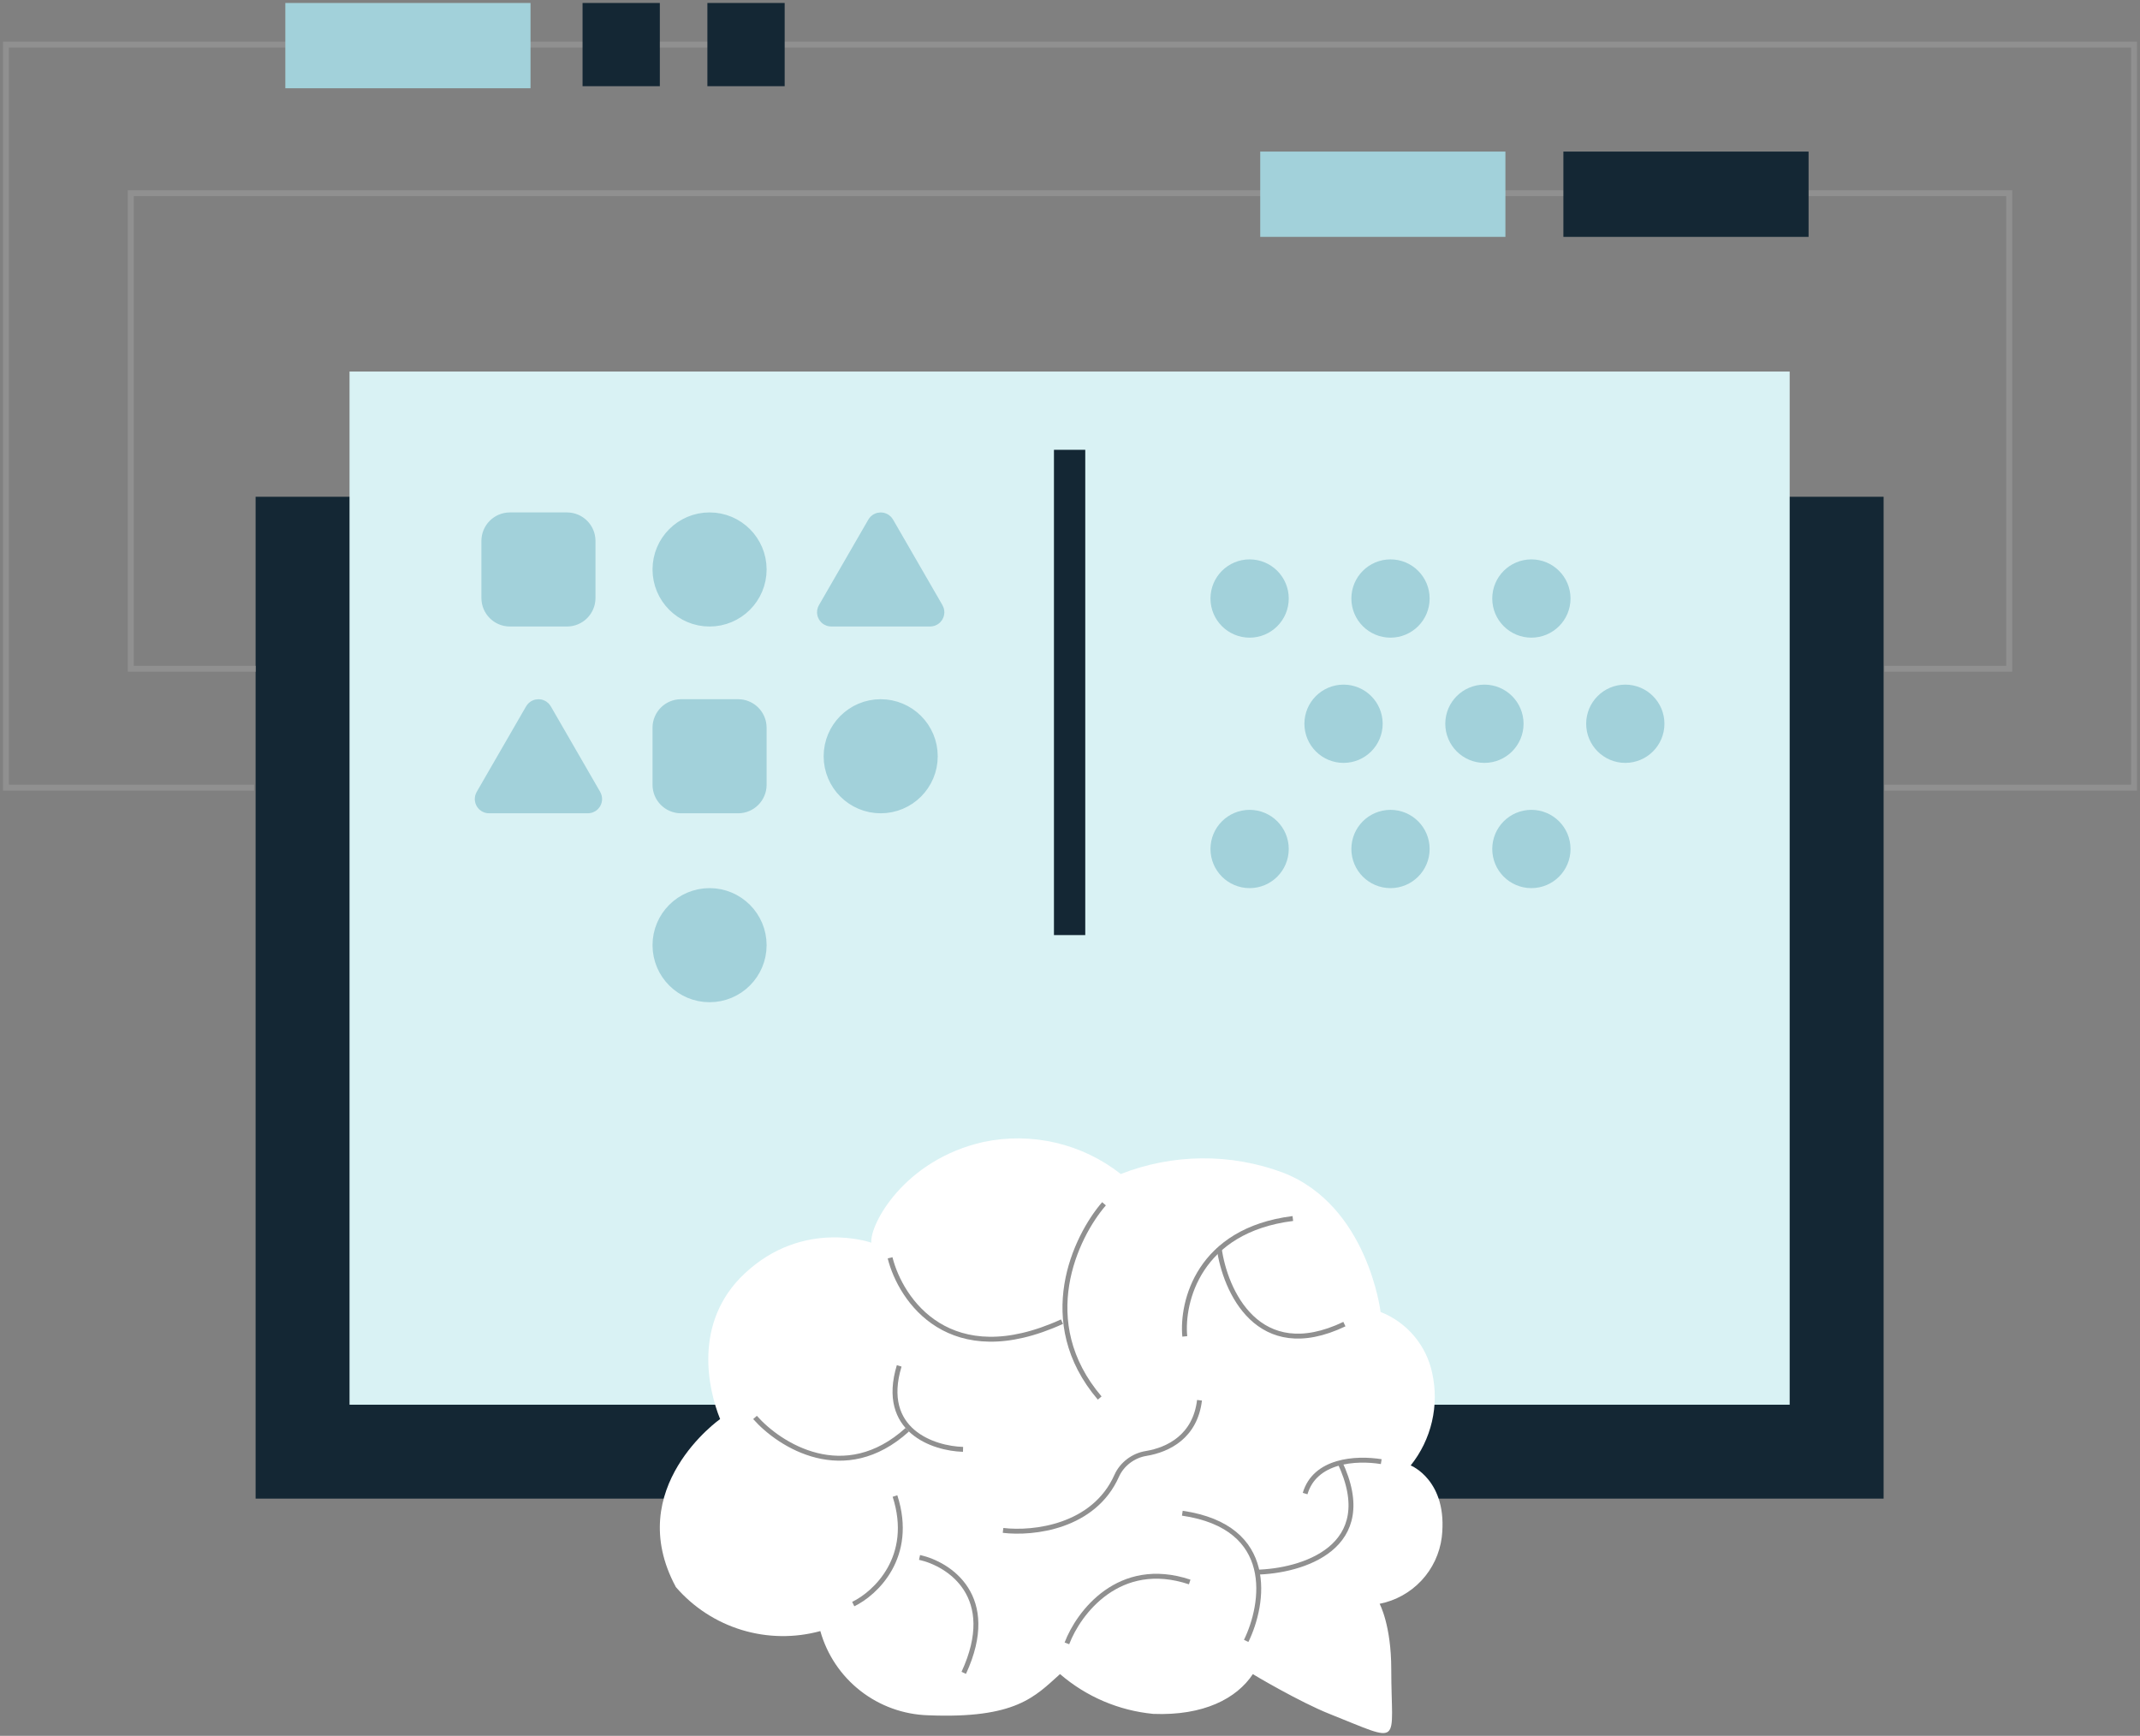
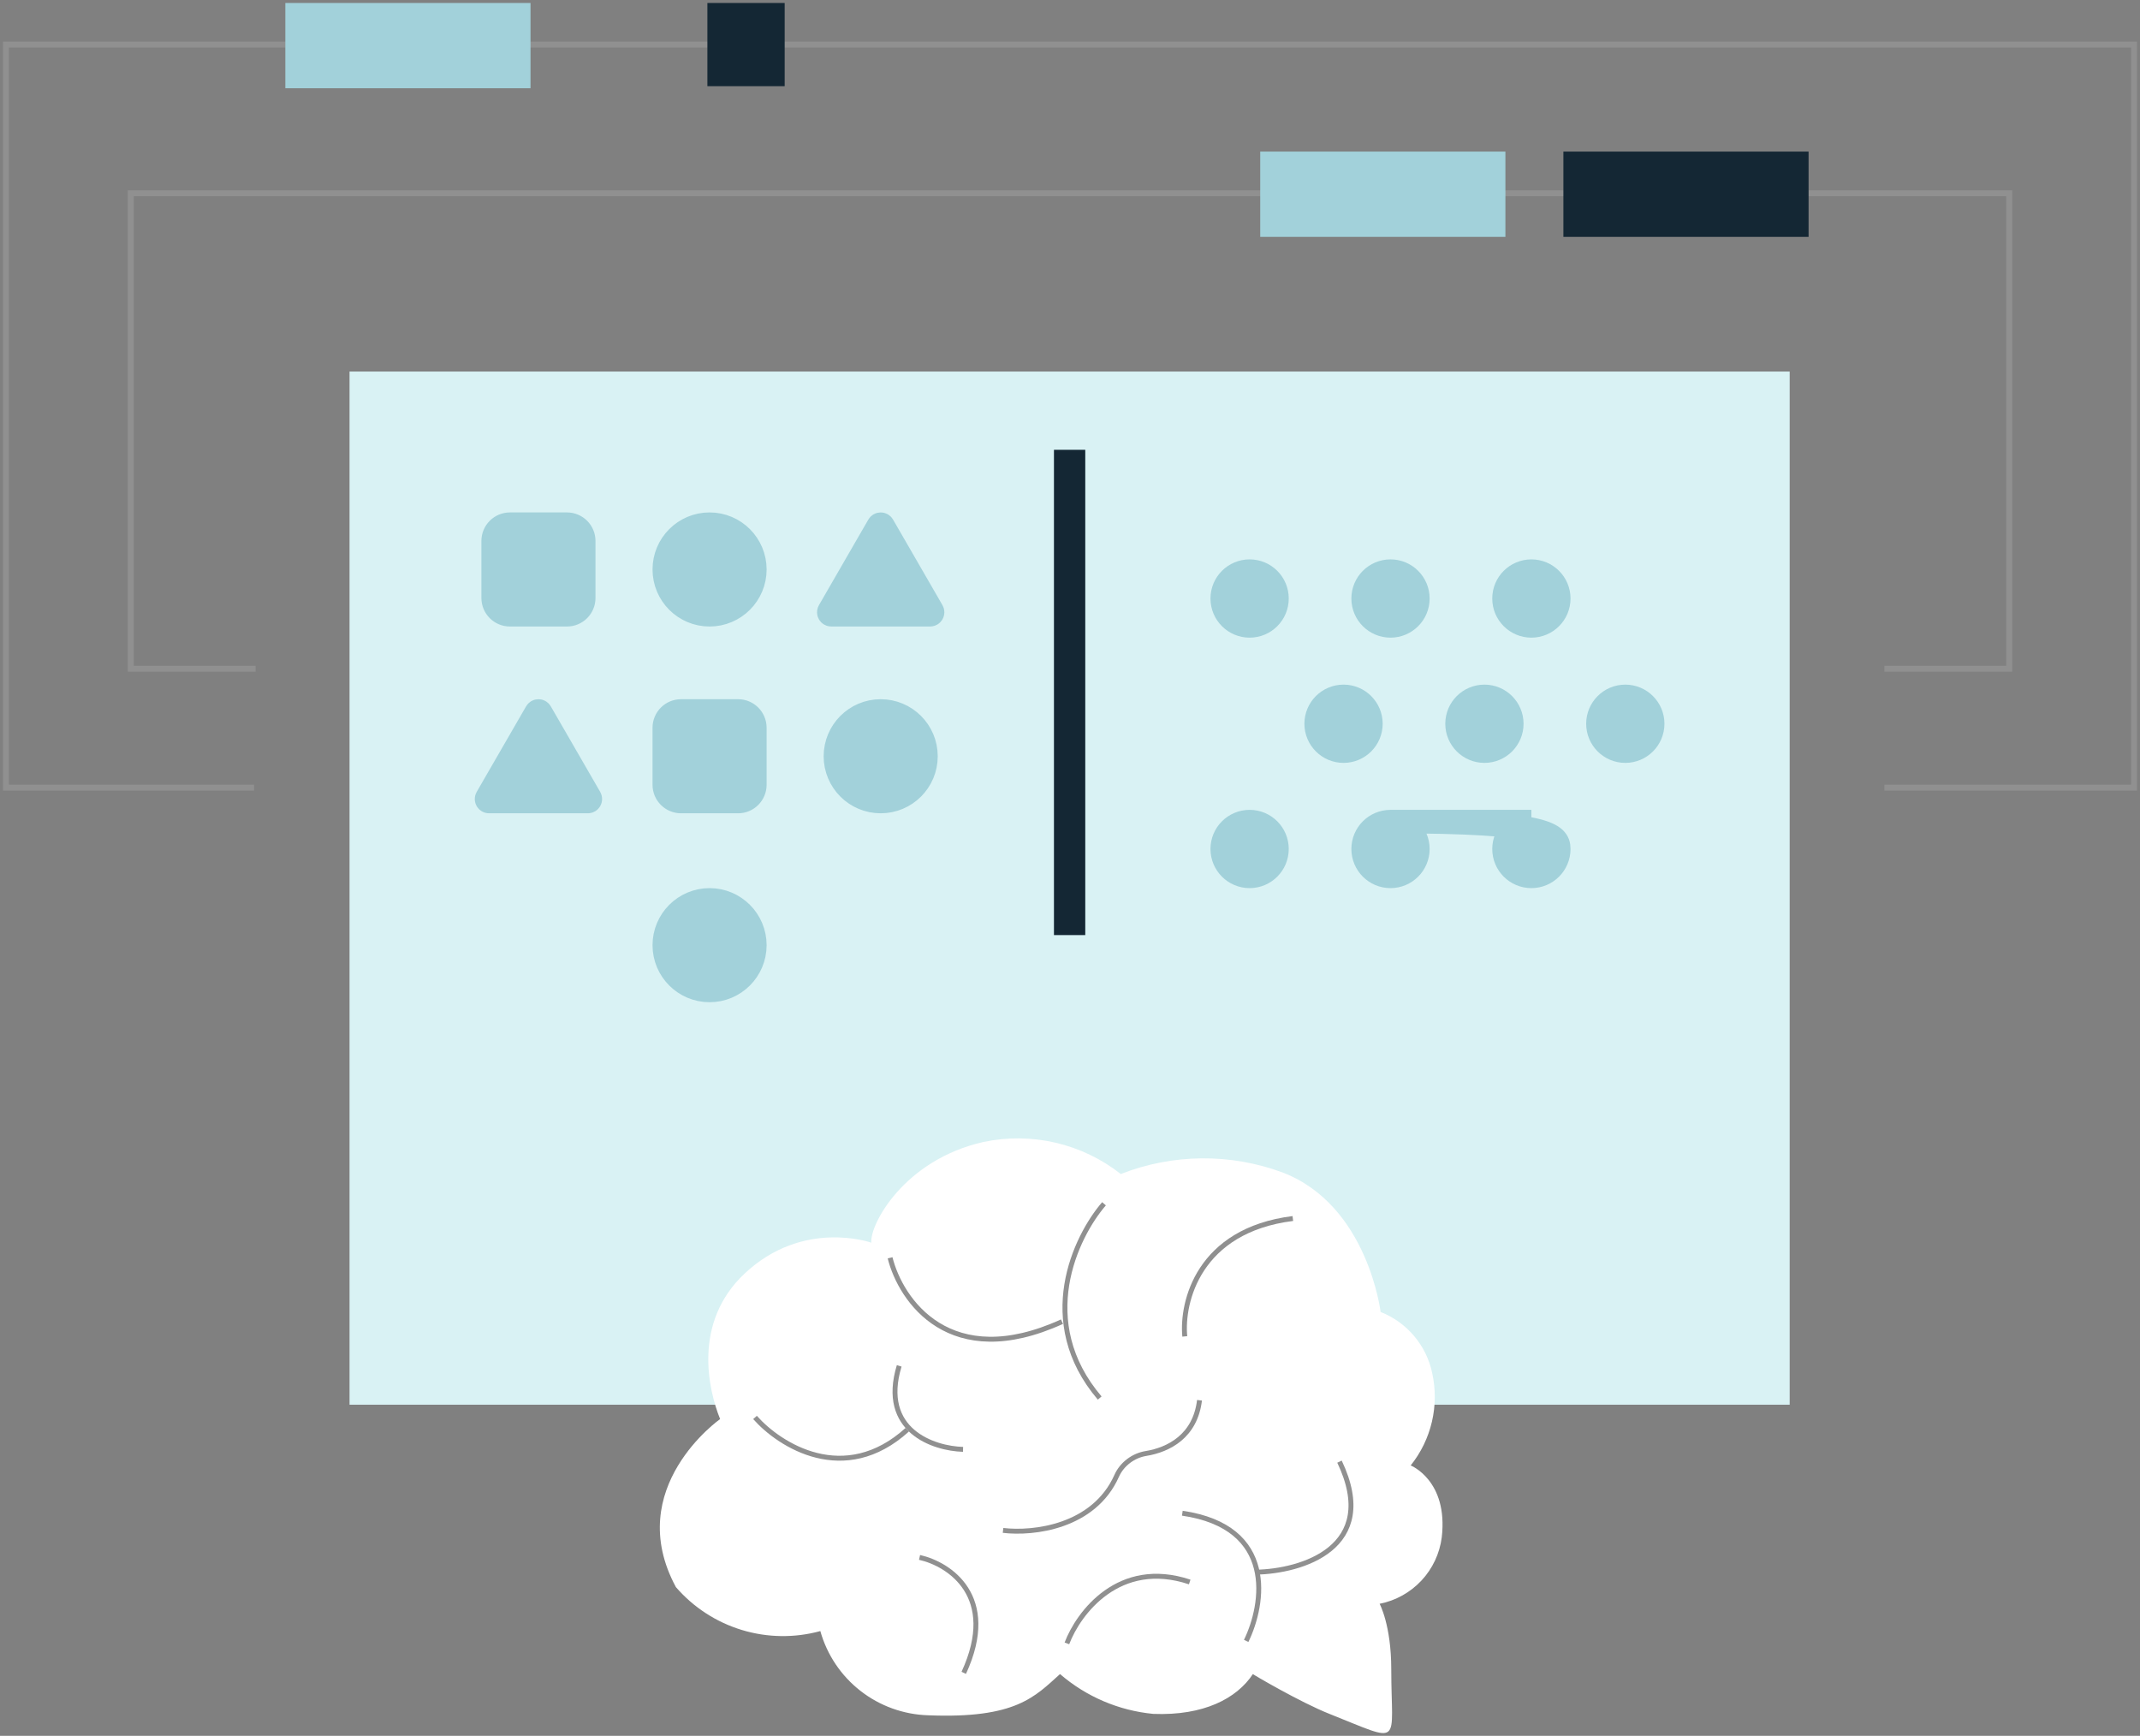
<svg xmlns="http://www.w3.org/2000/svg" width="360" height="292" viewBox="0 0 360 292" fill="none">
  <rect x="0" y="0" width="360" height="292" fill="#808080" stroke="none" />
-   <rect x="43" y="83.567" width="273.867" height="168.533" fill="#142734" />
  <rect x="58.8" y="62.501" width="242.267" height="173.8" fill="#D9F2F4" />
  <path d="M179.934 78.301L179.934 154.667" stroke="#142734" stroke-width="5.267" stroke-linecap="square" />
-   <path d="M210.216 138.209C212.761 138.209 214.824 140.272 214.824 142.817C214.824 145.362 212.761 147.426 210.216 147.426C207.671 147.426 205.607 145.362 205.607 142.817C205.607 140.272 207.671 138.209 210.216 138.209ZM233.916 138.209C236.461 138.209 238.524 140.272 238.524 142.817C238.524 145.362 236.461 147.426 233.916 147.426C231.371 147.426 229.308 145.362 229.308 142.817C229.308 140.272 231.371 138.209 233.916 138.209ZM257.616 138.209C260.161 138.209 262.225 140.272 262.225 142.817C262.225 145.362 260.161 147.426 257.616 147.426C255.071 147.426 253.008 145.362 253.008 142.817C253.008 140.272 255.071 138.209 257.616 138.209ZM226.017 117.143C228.562 117.143 230.624 119.206 230.624 121.751C230.624 124.296 228.561 126.359 226.017 126.359C223.472 126.359 221.408 124.296 221.408 121.751C221.408 119.206 223.471 117.143 226.017 117.143ZM249.716 117.143C252.261 117.143 254.324 119.206 254.324 121.751C254.324 124.296 252.261 126.359 249.716 126.359C247.171 126.359 245.108 124.296 245.107 121.751C245.107 119.206 247.171 117.143 249.716 117.143ZM273.416 117.143C275.961 117.143 278.024 119.206 278.024 121.751C278.024 124.296 275.961 126.359 273.416 126.359C270.871 126.359 268.808 124.296 268.808 121.751C268.808 119.206 270.871 117.143 273.416 117.143ZM210.216 96.075C212.761 96.075 214.824 98.139 214.824 100.684C214.824 103.229 212.761 105.292 210.216 105.292C207.671 105.292 205.607 103.229 205.607 100.684C205.608 98.139 207.671 96.075 210.216 96.075ZM233.916 96.075C236.461 96.075 238.524 98.139 238.524 100.684C238.524 103.229 236.461 105.292 233.916 105.292C231.371 105.292 229.308 103.229 229.308 100.684C229.308 98.139 231.371 96.075 233.916 96.075ZM257.616 96.075C260.161 96.075 262.224 98.139 262.225 100.684C262.225 103.229 260.161 105.292 257.616 105.292C255.071 105.292 253.008 103.229 253.008 100.684C253.008 98.139 255.071 96.075 257.616 96.075Z" fill="#A2D1DA" stroke="#A2D1DA" stroke-width="3.95" />
+   <path d="M210.216 138.209C212.761 138.209 214.824 140.272 214.824 142.817C214.824 145.362 212.761 147.426 210.216 147.426C207.671 147.426 205.607 145.362 205.607 142.817C205.607 140.272 207.671 138.209 210.216 138.209ZM233.916 138.209C236.461 138.209 238.524 140.272 238.524 142.817C238.524 145.362 236.461 147.426 233.916 147.426C231.371 147.426 229.308 145.362 229.308 142.817C229.308 140.272 231.371 138.209 233.916 138.209ZC260.161 138.209 262.225 140.272 262.225 142.817C262.225 145.362 260.161 147.426 257.616 147.426C255.071 147.426 253.008 145.362 253.008 142.817C253.008 140.272 255.071 138.209 257.616 138.209ZM226.017 117.143C228.562 117.143 230.624 119.206 230.624 121.751C230.624 124.296 228.561 126.359 226.017 126.359C223.472 126.359 221.408 124.296 221.408 121.751C221.408 119.206 223.471 117.143 226.017 117.143ZM249.716 117.143C252.261 117.143 254.324 119.206 254.324 121.751C254.324 124.296 252.261 126.359 249.716 126.359C247.171 126.359 245.108 124.296 245.107 121.751C245.107 119.206 247.171 117.143 249.716 117.143ZM273.416 117.143C275.961 117.143 278.024 119.206 278.024 121.751C278.024 124.296 275.961 126.359 273.416 126.359C270.871 126.359 268.808 124.296 268.808 121.751C268.808 119.206 270.871 117.143 273.416 117.143ZM210.216 96.075C212.761 96.075 214.824 98.139 214.824 100.684C214.824 103.229 212.761 105.292 210.216 105.292C207.671 105.292 205.607 103.229 205.607 100.684C205.608 98.139 207.671 96.075 210.216 96.075ZM233.916 96.075C236.461 96.075 238.524 98.139 238.524 100.684C238.524 103.229 236.461 105.292 233.916 105.292C231.371 105.292 229.308 103.229 229.308 100.684C229.308 98.139 231.371 96.075 233.916 96.075ZM257.616 96.075C260.161 96.075 262.224 98.139 262.225 100.684C262.225 103.229 260.161 105.292 257.616 105.292C255.071 105.292 253.008 103.229 253.008 100.684C253.008 98.139 255.071 96.075 257.616 96.075Z" fill="#A2D1DA" stroke="#A2D1DA" stroke-width="3.95" />
  <path d="M223.649 288.312C236.175 293.286 234.044 293.719 234.044 280.81C234.044 273.362 232.084 269.793 232.084 269.793C234.781 269.26 237.241 267.894 239.118 265.887C240.995 263.88 242.191 261.333 242.54 258.609C243.646 249.031 237.311 246.519 237.311 246.519C239.037 244.364 240.259 241.849 240.885 239.161C241.512 236.472 241.527 233.677 240.931 230.982C240.45 228.683 239.406 226.541 237.89 224.746C236.375 222.951 234.437 221.561 232.251 220.701C232.251 220.701 230.106 202.785 215.828 197.259C207.015 193.977 197.299 194.061 188.544 197.494C185.325 194.961 181.587 193.165 177.597 192.234C173.606 191.302 169.46 191.257 165.45 192.102C152.043 195.116 146.279 206.033 146.58 209.047C146.58 209.047 135.111 204.957 125.229 214.271C116.5 222.5 119.164 233.828 121.141 238.717C121.141 238.717 104.683 250.27 113.7 266.981C116.637 270.382 120.479 272.882 124.779 274.192C129.08 275.501 133.663 275.567 138 274.381C139.118 278.364 141.481 281.885 144.742 284.433C148.004 286.981 151.995 288.422 156.133 288.547C170.914 289.149 174.099 285.398 178.322 281.614C182.729 285.418 188.21 287.758 194.007 288.312C202.453 288.647 208.051 285.733 210.766 281.614C210.732 281.648 218.688 286.342 223.649 288.312Z" fill="white" />
-   <path d="M205.092 209.938C206.056 217.098 211.619 229.685 226.161 222.744" stroke="#909090" stroke-width="0.826" />
  <path d="M149.733 211.59C151.524 218.751 159.814 230.924 178.652 222.331" stroke="#909090" stroke-width="0.826" />
-   <path d="M143.536 269.841C147.254 268.05 153.864 261.909 150.559 251.663" stroke="#909090" stroke-width="0.826" />
  <path d="M168.737 257.447C173.874 258.059 184.028 256.868 187.857 248.26C188.729 246.3 190.642 244.859 192.759 244.512C196.608 243.882 201.062 241.596 201.787 235.552" stroke="#909090" stroke-width="0.826" />
-   <path d="M232.359 245.878C228.09 245.189 221.204 245.632 219.552 251.251" stroke="#909090" stroke-width="0.826" />
  <path d="M185.722 202.5C180.926 208.048 174.065 222.35 184.994 235.178" stroke="#909090" stroke-width="0.826" />
  <path d="M162.007 243.814C157.05 243.676 147.961 240.674 151.266 229.768" stroke="#909090" stroke-width="0.826" />
  <path d="M199.309 224.811C198.759 219.027 201.623 206.963 217.487 204.98" stroke="#909090" stroke-width="0.826" />
  <path d="M154.69 261.991C159.648 263.093 168.076 268.519 162.127 281.408" stroke="#909090" stroke-width="0.826" />
  <path d="M211.289 264.471C218.863 264.333 232.276 260.422 225.335 245.88" stroke="#909090" stroke-width="0.826" />
  <path d="M127.012 238.443C131.143 243.125 142.05 250.094 152.626 240.509" stroke="#909090" stroke-width="0.826" />
  <path d="M209.637 276.037C212.666 269.84 214.76 256.868 198.896 254.555" stroke="#909090" stroke-width="0.826" />
  <path d="M179.479 276.452C181.406 271.357 188.237 262.158 200.135 266.124" stroke="#909090" stroke-width="0.826" />
  <path d="M119.367 151.376C123.576 151.376 126.988 154.788 126.988 158.997C126.988 163.206 123.576 166.618 119.367 166.618C115.158 166.618 111.746 163.206 111.746 158.997C111.746 154.788 115.158 151.376 119.367 151.376ZM90.213 119.809C90.376 119.526 90.784 119.526 90.947 119.809L99.257 134.202C99.42 134.485 99.216 134.839 98.89 134.839H82.269C81.943 134.839 81.739 134.485 81.902 134.202L90.213 119.809ZM114.569 119.597H124.165C125.724 119.597 126.988 120.861 126.988 122.42V132.016C126.988 133.575 125.724 134.838 124.165 134.838H114.569C113.01 134.838 111.746 133.575 111.746 132.016V122.42C111.746 120.861 113.01 119.597 114.569 119.597ZM148.154 119.597C152.363 119.597 155.775 123.009 155.775 127.218C155.775 131.427 152.363 134.838 148.154 134.838C143.946 134.838 140.534 131.426 140.534 127.218C140.534 123.009 143.946 119.597 148.154 119.597ZM85.782 88.176H95.378C96.937 88.176 98.2 89.44 98.2 90.999V100.595C98.2 102.154 96.937 103.418 95.378 103.418H85.782C84.223 103.418 82.959 102.154 82.959 100.595V90.999C82.959 89.44 84.223 88.176 85.782 88.176ZM119.367 88.176C123.576 88.176 126.988 91.588 126.988 95.797C126.988 100.006 123.576 103.418 119.367 103.418C115.158 103.418 111.746 100.006 111.746 95.797C111.746 91.588 115.158 88.176 119.367 88.176ZM147.787 88.389C147.95 88.106 148.358 88.106 148.521 88.389L156.832 102.782C156.995 103.065 156.791 103.418 156.465 103.418H139.845C139.518 103.418 139.314 103.065 139.478 102.782L147.787 88.389Z" fill="#A2D1DA" stroke="#A2D1DA" stroke-width="3.95" />
  <path d="M317 132.5H359V7.5H1V132.5H42.745" stroke="#909090" />
  <path d="M317 112.5H338V32.5H22V112.5H43" stroke="#909090" />
  <rect x="263" y="25.5" width="41.247" height="14.347" fill="#142734" />
  <rect x="212" y="25.5" width="41.247" height="14.347" fill="#A2D1DA" />
  <rect x="48" y="0.5" width="41.247" height="14.347" fill="#A2D1DA" />
-   <rect x="98" y="0.5" width="13" height="14" fill="#142734" />
  <rect x="119" y="0.5" width="13" height="14" fill="#142734" />
</svg>